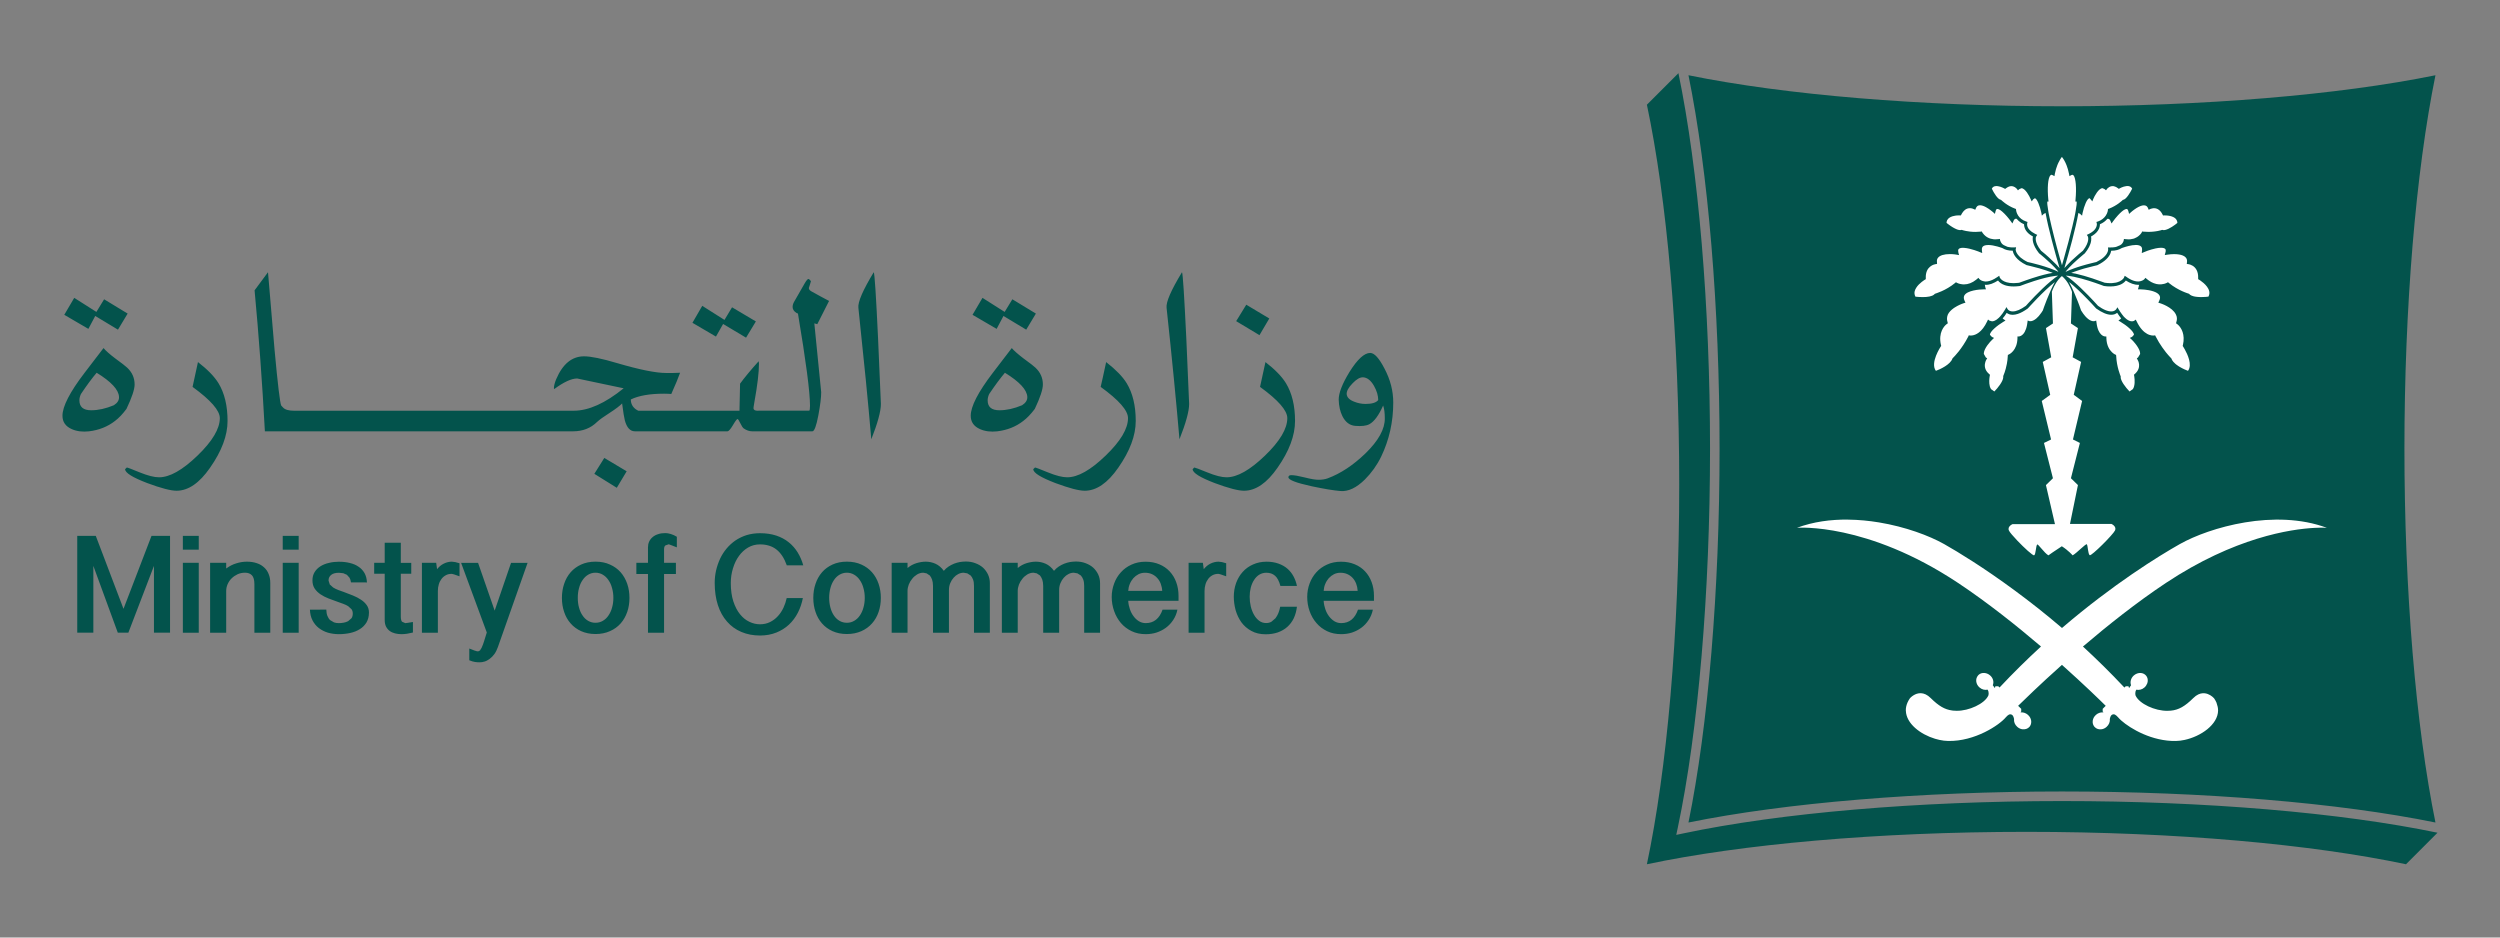
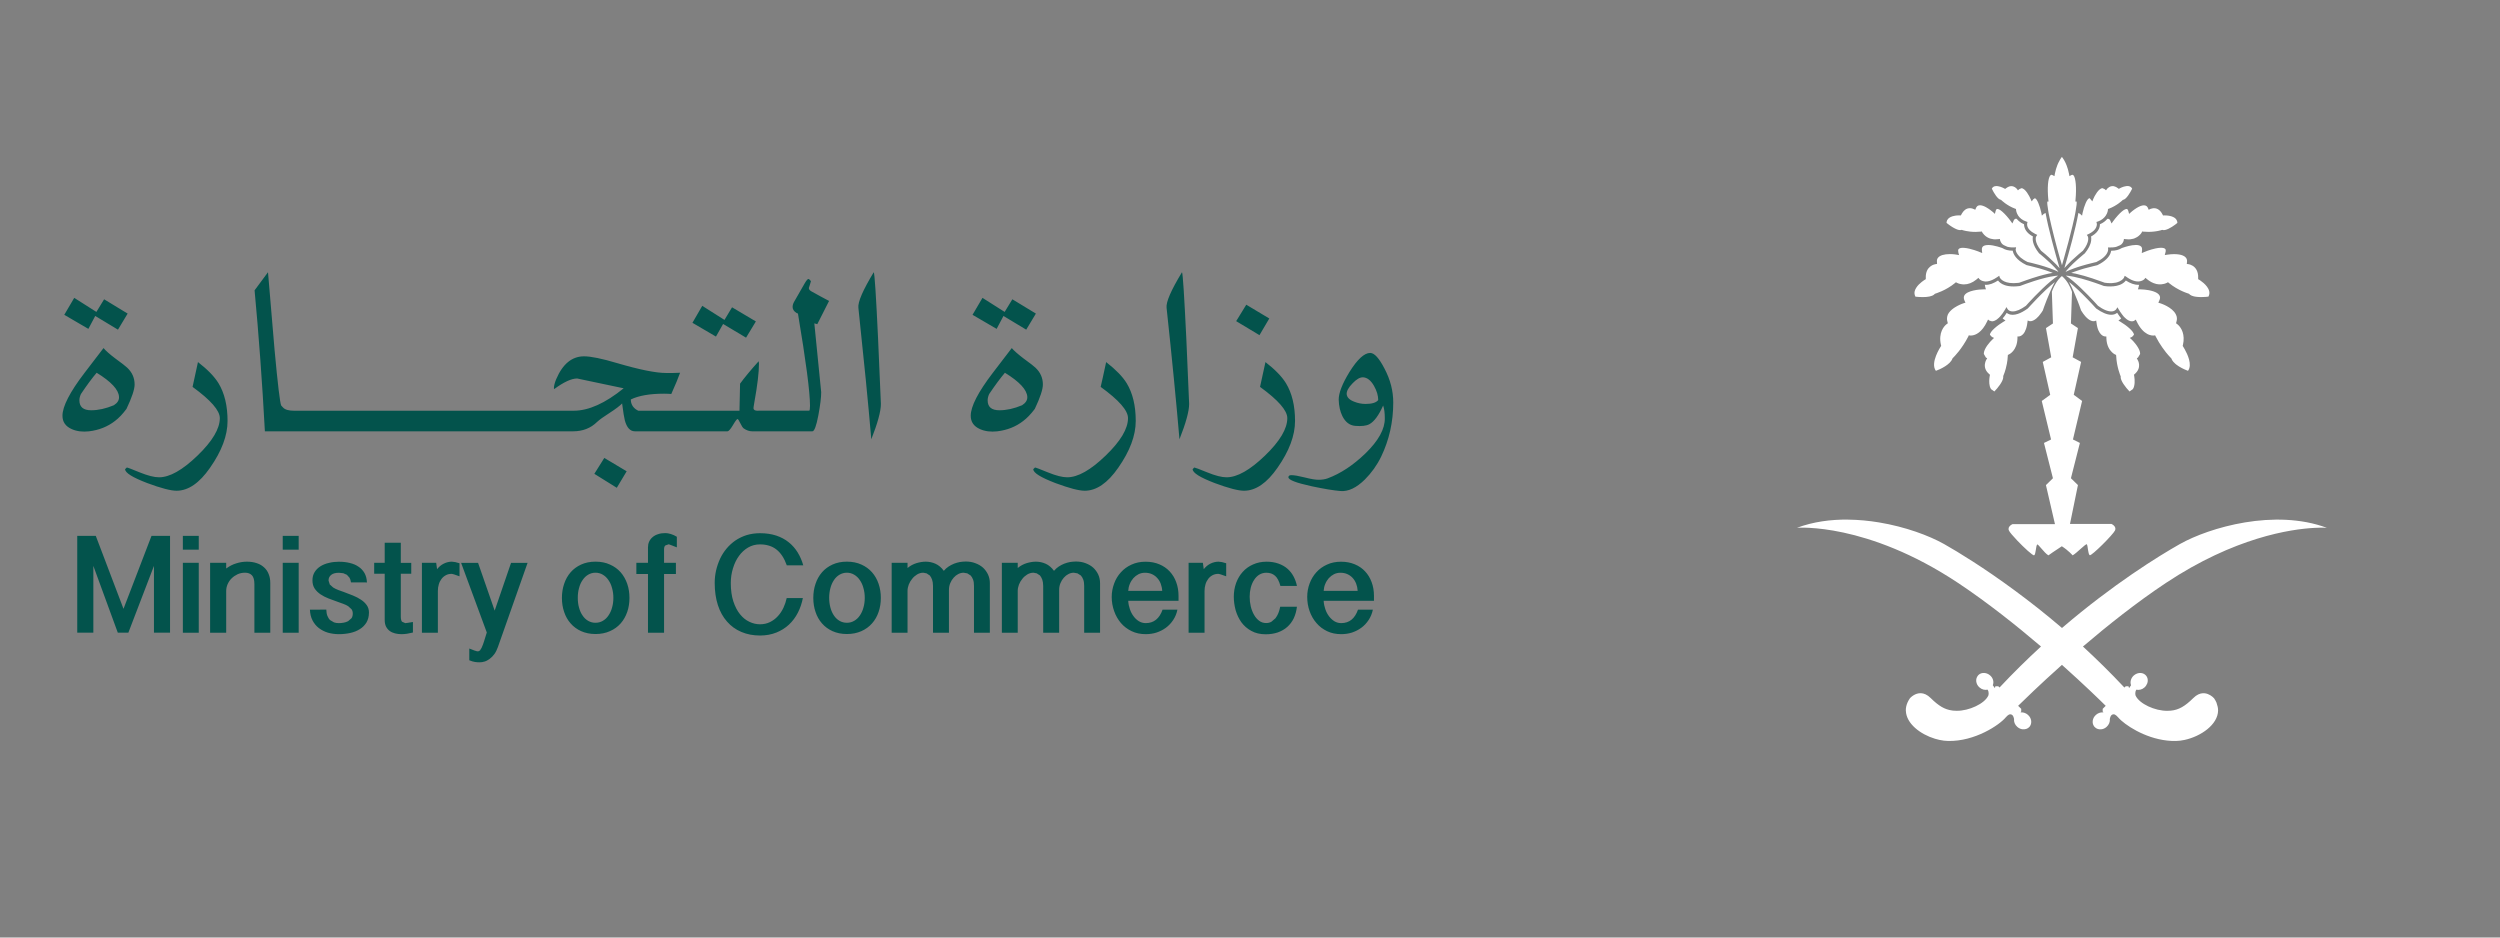
<svg xmlns="http://www.w3.org/2000/svg" width="400" height="150">
  <rect width="100%" height="100%" fill="#808080" stroke="none" />
  <g fill="#03534c">
-     <path d="m268.55 11.707-5.047 5.047c3.176 15.031 5.172 36.685 5.172 60.768 0 24.062-1.996 45.716-5.17 60.746l-0.014 0.014c15.019-3.173 36.673-5.186 60.734-5.186 24.071 0 45.715 2.012 60.736 5.186l5.041-5.047c-15.457-3.22-37.31-5.066-60.086-5.066-23.008 0-45.088 1.894-60.572 5.172h-0.002l-1.143 0.242 0.002-0.002 0.244-1.143c3.276-15.504 5.16-37.601 5.16-60.619 0-22.776-1.847-44.641-5.057-60.111zm1.605 0.332c3.164 15.538 4.975 37.22 4.975 59.777 0 22.579-1.811 44.259-4.975 59.787 15.526-3.164 37.216-4.965 59.752-4.965 22.567 0 44.25 1.801 59.766 4.965-3.151-15.504-4.965-37.195-4.965-59.787 0-22.569 1.813-44.261 4.965-59.777-15.516 3.164-37.199 4.965-59.766 4.965-22.535 0-44.226-1.801-59.752-4.965z" />
    <path d="m139.8 43.551c-1.743 2.886-2.564 4.778-2.459 5.689 0.877 8.231 1.572 15.239 2.066 21.047 1.029-2.61 1.535-4.491 1.535-5.656l-0.451-10.471c-0.322-6.847-0.552-10.39-0.691-10.609zm49.32 0c-1.752 2.886-2.574 4.778-2.469 5.689 0.887 8.231 1.567 15.239 2.064 21.047 1.029-2.61 1.547-4.491 1.547-5.656l-0.451-10.471c-0.334-6.847-0.552-10.39-0.691-10.609zm-146.24 0.004c-0.97 1.316-1.686 2.275-2.147 2.898 0.668 7.146 1.222 14.66 1.648 22.557h6.328 30.098 5.582 7.307c1.536 0 2.806-0.497 3.811-1.477 0.405-0.383 1.086-0.867 2.029-1.467 0.948-0.612 1.619-1.119 2.002-1.512 0.183 1.397 0.321 2.283 0.426 2.666 0.309 1.189 0.854 1.789 1.617 1.789h8.898 5.91c0.195 0 0.485-0.324 0.877-0.982 0.392-0.668 0.635-0.992 0.76-0.992 0.073 0.034 0.223 0.267 0.43 0.693 0.207 0.439 0.391 0.715 0.555 0.83 0.448 0.3 0.887 0.451 1.326 0.451h1.008v0.002h8.635c0.312 0 0.637-0.865 0.961-2.586 0.3-1.616 0.449-2.841 0.449-3.672l-1.098-11.014 0.475 0.127 1.883-3.717c-0.924-0.485-1.872-0.993-2.852-1.549-0.254-0.149-0.381-0.32-0.381-0.518l0.172-0.543 0.162-0.555-0.289-0.312c-0.149-0.136-0.393 0.092-0.717 0.67l-1.707 2.978c-0.151 0.278-0.221 0.531-0.221 0.797 0 0.37 0.209 0.693 0.623 0.959l0.232 0.092c1.282 7.631 1.928 12.551 1.928 14.754 0 0.531-0.046 0.785-0.139 0.785h-8.117v0.012h-0.131c-0.405 0-0.622-0.127-0.656-0.381-0.012-0.037 0.034-0.359 0.139-0.971 0.495-2.725 0.738-4.791 0.738-6.188l-0.047-0.381c-1.258 1.397-2.253 2.598-2.977 3.59l-0.094 4.328h-8.59v0.002h-7.606l-0.355-0.207c-0.556-0.392-0.834-0.925-0.834-1.596 1.26-0.612 3.024-0.924 5.311-0.924 0.497 0 0.876 0.025 1.164 0.047 0.671-1.508 1.145-2.636 1.408-3.398-0.146 0.007-0.506 0.018-1.139 0.039h-1.1c-1.638 0-4.271-0.531-7.883-1.594-2.401-0.714-4.146-1.072-5.252-1.072-1.928 0-3.419 1.225-4.457 3.672-0.241 0.587-0.359 1.061-0.359 1.441l0.047 0.127c1.538-1.131 2.76-1.695 3.672-1.695l1.789 0.379c2.503 0.519 4.387 0.912 5.654 1.19-2.944 2.389-5.607 3.59-7.998 3.59h-7.4-5.582-30.098-1.685c-0.843 0-1.43-0.173-1.742-0.52l-0.289-0.311c-0.195-0.405-0.555-3.383-1.065-8.935l-1.049-12.398zm65.936 16.088c0.096-0.004 0.117-0.006 0.002-0.006-6e-4 0.002-0.001 0.004-0.002 0.006zm-96.938-11.986-1.594 2.713 3.856 2.25 1.096-2.066 3.637 2.193 1.549-2.574-3.764-2.287-1.236 2.022-3.543-2.25zm145.32 0-1.594 2.713 3.856 2.25 1.096-2.066 3.637 2.193 1.549-2.574-3.764-2.287-1.236 2.022-3.543-2.25zm42.207 1.096-1.617 2.631 3.727 2.24 1.572-2.666-3.682-2.205zm-87.045 0.182-1.57 2.713 3.764 2.205 1.143-2.019 3.672 2.193 1.57-2.598-3.811-2.262-1.211 2.019-3.557-2.252zm-95.795 6.756-3.025 3.949c-2.367 3.093-3.545 5.392-3.545 6.881 0 0.992 0.499 1.696 1.478 2.135 0.807 0.358 1.732 0.472 2.758 0.357 1.616-0.195 3.001-0.751 4.168-1.662 0.6-0.451 1.212-1.084 1.836-1.928 0.865-1.823 1.303-3.13 1.303-3.902 0-1.063-0.402-1.962-1.211-2.713-0.256-0.241-0.877-0.726-1.881-1.455-0.902-0.68-1.525-1.236-1.881-1.662zm145.32 0-3.023 3.949c-2.367 3.093-3.545 5.392-3.545 6.881 0 0.992 0.499 1.696 1.478 2.135 0.807 0.358 1.729 0.472 2.758 0.357 1.616-0.195 3.001-0.751 4.168-1.662 0.6-0.451 1.212-1.084 1.848-1.928 0.865-1.823 1.291-3.13 1.291-3.902 0-1.063-0.404-1.962-1.211-2.713-0.256-0.241-0.876-0.726-1.883-1.455-0.887-0.68-1.525-1.236-1.881-1.662zm57.35 0.777c-0.943 0-2.052 1.017-3.312 3.037-1.167 1.906-1.743 3.395-1.73 4.455 0.024 0.994 0.22 1.861 0.588 2.621 0.485 0.96 1.155 1.478 2.045 1.559 1.026 0.08 1.788 5.06e-4 2.287-0.277 0.76-0.414 1.488-1.409 2.189-2.978 0.185 0.519 0.266 1.19 0.266 2.022 0.037 1.709-1.002 3.602-3.103 5.644-1.95 1.882-3.972 3.221-6.061 3.994-0.417 0.151-0.901 0.219-1.43 0.219-0.497 0-1.223-0.114-2.195-0.367-0.98-0.244-1.698-0.371-2.158-0.371-0.312 0-0.475 0.115-0.475 0.334 0 0.429 1.247 0.902 3.728 1.443 1.952 0.417 3.487 0.669 4.594 0.762 1.26 0.105 2.552-0.506 3.904-1.834 1.072-1.073 1.951-2.299 2.621-3.684 1.28-2.666 1.928-5.542 1.928-8.635 0-1.857-0.463-3.659-1.385-5.404-0.868-1.696-1.64-2.539-2.301-2.539zm-187.56 1.463c-0.414 1.928-0.702 3.257-0.865 3.971 2.908 2.113 4.361 3.775 4.361 4.998 0 1.696-1.189 3.696-3.58 6.004-2.398 2.311-4.442 3.463-6.139 3.463-0.785 0-1.811-0.266-3.096-0.785-1.267-0.519-1.96-0.783-2.064-0.783l-0.277 0.266c0 0.587 1.188 1.325 3.545 2.227 2.203 0.819 3.762 1.225 4.686 1.225 1.872 0 3.659-1.225 5.357-3.672 1.869-2.666 2.805-5.16 2.805-7.492 0-2.437-0.485-4.455-1.455-6.049-0.646-1.05-1.732-2.172-3.277-3.371zm145.31 0c-0.417 1.928-0.703 3.257-0.879 3.971 2.92 2.113 4.375 3.775 4.375 4.998 0 1.696-1.187 3.696-3.588 6.004-2.391 2.311-4.436 3.463-6.143 3.463-0.773 0-1.8-0.266-3.082-0.785-1.27-0.519-1.962-0.783-2.066-0.783l-0.279 0.266c0 0.587 1.192 1.325 3.547 2.227 2.203 0.819 3.76 1.225 4.684 1.225 1.872 0 3.663-1.225 5.361-3.672 1.867-2.666 2.803-5.16 2.803-7.492 0-2.437-0.483-4.455-1.455-6.049-0.643-1.05-1.744-2.172-3.277-3.371zm25.488 0c-0.417 1.928-0.704 3.257-0.867 3.971 2.91 2.113 4.363 3.775 4.363 4.998 0 1.696-1.187 3.696-3.578 6.004-2.401 2.311-4.444 3.463-6.141 3.463-0.785 0-1.812-0.266-3.082-0.785-1.282-0.519-1.976-0.783-2.078-0.783l-0.268 0.266c0 0.587 1.181 1.325 3.535 2.227 2.206 0.819 3.76 1.225 4.684 1.225 1.872 0 3.661-1.225 5.359-3.672 1.869-2.666 2.807-5.16 2.807-7.492 0-2.437-0.487-4.455-1.459-6.049-0.643-1.05-1.73-2.172-3.275-3.371zm-187.01 1.709c2.333 1.431 3.519 2.712 3.58 3.856 0.032 0.519-0.243 0.97-0.82 1.338-1.294 0.544-2.506 0.809-3.637 0.809-1.258 0-1.883-0.531-1.883-1.594 0-0.312 0.081-0.646 0.244-1.004 0.946-1.409 1.777-2.539 2.516-3.404zm145.32 0c2.333 1.431 3.52 2.712 3.588 3.856 0.024 0.519-0.252 0.97-0.83 1.338-1.294 0.544-2.493 0.809-3.639 0.809-1.255 0-1.879-0.531-1.879-1.594 0-0.312 0.081-0.646 0.244-1.004 0.943-1.409 1.789-2.539 2.516-3.404zm57.305 0.73c0.658 0.034 1.247 0.485 1.754 1.375 0.453 0.809 0.672 1.557 0.672 2.262-0.324 0.417-1.005 0.623-2.022 0.623-0.612 0-1.212-0.114-1.815-0.357-0.77-0.288-1.174-0.705-1.211-1.234-0.012-0.475 0.299-1.053 0.947-1.711 0.636-0.668 1.199-0.979 1.674-0.957zm-121.4 12.9-1.594 2.541 3.592 2.236 1.58-2.641-3.578-2.137z" />
    <path d="m106.46 85.295c-0.429 0-0.82 0.045-1.166 0.174-0.346 0.102-0.638 0.265-0.879 0.473-0.244 0.207-0.425 0.437-0.555 0.725-0.127 0.278-0.184 0.578-0.184 0.902v2.482h-1.859v1.787h1.859v9.398h2.574v-9.398h1.895v-1.787h-1.895v-2.172c0-0.288 0.068-0.496 0.219-0.613l0.531-0.182 0.383 0.139c0.239 0.09 0.542 0.217 0.912 0.355v-1.695c-0.312-0.197-0.625-0.335-0.961-0.439-0.324-0.105-0.624-0.148-0.875-0.148zm15.133 0.018c-0.76 0-1.469 0.106-2.127 0.301-0.658 0.21-1.246 0.497-1.787 0.855-0.531 0.368-1.006 0.796-1.42 1.291-0.417 0.497-0.763 1.039-1.041 1.629-0.275 0.6-0.493 1.223-0.645 1.881-0.149 0.658-0.221 1.328-0.221 1.996 0 1.319 0.174 2.506 0.508 3.547 0.336 1.038 0.831 1.927 1.467 2.641 0.624 0.717 1.384 1.27 2.283 1.652 0.892 0.38 1.886 0.576 2.992 0.576 0.96 0 1.837-0.161 2.609-0.473 0.775-0.312 1.456-0.738 2.031-1.279 0.58-0.544 1.052-1.18 1.42-1.906 0.37-0.717 0.634-1.501 0.795-2.332h-2.584c-0.117 0.531-0.288 1.05-0.52 1.547-0.244 0.507-0.53 0.957-0.9 1.35-0.358 0.392-0.773 0.706-1.246 0.938-0.485 0.241-1.016 0.357-1.605 0.357-0.575 0-1.145-0.129-1.695-0.395-0.568-0.263-1.065-0.667-1.504-1.211-0.448-0.543-0.797-1.237-1.072-2.068-0.266-0.819-0.404-1.801-0.404-2.92 0-0.831 0.118-1.627 0.35-2.365 0.229-0.751 0.541-1.409 0.955-1.975 0.405-0.565 0.901-1.016 1.467-1.35 0.578-0.334 1.202-0.498 1.895-0.498 1.072 0 1.948 0.279 2.641 0.822 0.704 0.553 1.248 1.396 1.652 2.527h2.633c-0.21-0.751-0.508-1.431-0.889-2.055-0.383-0.624-0.856-1.168-1.432-1.629-0.568-0.461-1.235-0.818-1.998-1.074-0.773-0.254-1.637-0.381-2.607-0.381zm-92.336 0.422v2.215h2.543v-2.215h-2.543zm15.98 0v2.215h2.551v-2.215h-2.551zm-32.877 0.006v15.49h2.576v-10.689l3.912 10.689h1.688l4.096-10.689v10.689h2.574v-15.49h-2.965l-4.481 11.672-4.434-11.672h-2.967zm49.193 1.1v3.211h-1.685v1.742h1.685v7.387c0 0.429 0.07 0.775 0.207 1.062 0.151 0.288 0.349 0.532 0.59 0.705 0.241 0.185 0.532 0.312 0.854 0.393 0.324 0.08 0.66 0.127 1.016 0.127 0.266 0 0.567-0.022 0.889-0.068 0.324-0.059 0.647-0.117 0.959-0.197v-1.685c-0.368 0.068-0.647 0.115-0.832 0.137l-0.393 0.047-0.518-0.229c-0.127-0.151-0.197-0.429-0.197-0.844v-6.834h1.674v-1.742h-1.674v-3.211h-2.574zm92.943 3.004c-0.3 0-0.608 0.034-0.92 0.08-0.312 0.056-0.626 0.149-0.938 0.266-0.3 0.127-0.587 0.276-0.877 0.461-0.278 0.185-0.531 0.416-0.75 0.682-0.392-0.544-0.844-0.914-1.326-1.131-0.497-0.222-1.017-0.336-1.56-0.336-0.473 0-0.957 0.079-1.477 0.23-0.519 0.161-1.005 0.415-1.443 0.785v-0.83h-2.539v11.186h2.539v-6.719c0-0.312 0.069-0.634 0.195-0.982 0.129-0.334 0.311-0.646 0.543-0.922 0.219-0.29 0.499-0.522 0.799-0.707 0.312-0.183 0.644-0.275 0.99-0.275l0.52 0.104 0.51 0.336c0.151 0.173 0.262 0.38 0.367 0.658 0.093 0.266 0.152 0.611 0.152 1.025v7.482h2.551v-6.846c0-0.392 0.068-0.75 0.207-1.084 0.137-0.336 0.326-0.636 0.543-0.877 0.219-0.253 0.475-0.451 0.75-0.59 0.278-0.139 0.566-0.207 0.844-0.207l0.59 0.102 0.531 0.336c0.161 0.173 0.288 0.38 0.393 0.658 0.102 0.266 0.148 0.611 0.148 1.025v7.482h2.539v-7.93c0-0.497-0.094-0.948-0.291-1.375-0.195-0.414-0.459-0.786-0.793-1.098-0.349-0.312-0.763-0.551-1.236-0.725-0.473-0.185-0.993-0.266-1.561-0.266zm17.631 0c-0.3 0-0.61 0.034-0.922 0.08-0.312 0.056-0.624 0.149-0.936 0.266-0.3 0.127-0.599 0.276-0.877 0.461s-0.53 0.416-0.752 0.682c-0.392-0.544-0.842-0.914-1.324-1.131-0.497-0.222-1.017-0.336-1.56-0.336-0.473 0-0.957 0.079-1.477 0.23-0.519 0.161-1.005 0.415-1.443 0.785v-0.83h-2.539v11.186h2.539v-6.719c0-0.312 0.069-0.634 0.195-0.982 0.129-0.334 0.311-0.646 0.543-0.922 0.219-0.29 0.497-0.522 0.797-0.707 0.312-0.183 0.636-0.275 0.992-0.275l0.52 0.104 0.51 0.336c0.139 0.173 0.262 0.38 0.367 0.658 0.093 0.266 0.15 0.611 0.15 1.025v7.482h2.553v-6.846c0-0.392 0.068-0.75 0.207-1.084 0.137-0.336 0.324-0.636 0.541-0.877 0.219-0.253 0.475-0.451 0.75-0.59 0.278-0.139 0.556-0.207 0.844-0.207l0.59 0.102 0.531 0.336c0.161 0.173 0.288 0.38 0.393 0.658 0.102 0.266 0.148 0.611 0.148 1.025v7.482h2.541v-7.93c0-0.497-0.094-0.948-0.289-1.375-0.197-0.414-0.463-0.786-0.797-1.098-0.349-0.312-0.762-0.551-1.234-0.725-0.473-0.185-0.993-0.266-1.561-0.266zm-76.84 0.02c-0.865 0-1.64 0.153-2.311 0.465-0.658 0.3-1.223 0.713-1.674 1.232-0.461 0.531-0.808 1.155-1.039 1.848-0.241 0.704-0.357 1.455-0.357 2.252 0 0.797 0.116 1.557 0.357 2.252 0.232 0.702 0.578 1.314 1.039 1.836 0.451 0.519 1.016 0.933 1.674 1.232 0.67 0.302 1.445 0.463 2.311 0.463 0.865 0 1.639-0.161 2.307-0.463 0.685-0.3 1.248-0.713 1.709-1.232 0.463-0.522 0.809-1.134 1.053-1.836 0.244-0.695 0.357-1.455 0.357-2.252s-0.114-1.548-0.357-2.252c-0.244-0.692-0.59-1.316-1.053-1.848-0.461-0.519-1.024-0.933-1.709-1.232-0.668-0.312-1.441-0.465-2.307-0.465zm40.219 0c-0.863 0-1.638 0.153-2.309 0.465-0.658 0.3-1.223 0.713-1.674 1.232-0.461 0.531-0.808 1.155-1.039 1.848-0.241 0.704-0.357 1.455-0.357 2.252 0 0.797 0.116 1.557 0.357 2.252 0.232 0.702 0.578 1.314 1.039 1.836 0.451 0.519 1.016 0.933 1.674 1.232 0.67 0.302 1.446 0.463 2.309 0.463 0.868 0 1.64-0.161 2.32-0.463 0.673-0.3 1.235-0.713 1.695-1.232 0.463-0.522 0.821-1.134 1.053-1.836 0.244-0.695 0.359-1.455 0.359-2.252s-0.116-1.548-0.359-2.252c-0.232-0.692-0.59-1.316-1.053-1.848-0.461-0.519-1.023-0.933-1.695-1.232-0.68-0.312-1.453-0.465-2.32-0.465zm-95.992 0.002c-0.587 0-1.167 0.092-1.73 0.277-0.578 0.173-1.097 0.448-1.594 0.818v-0.91h-2.574v11.186h2.574v-6.686c0-0.368 0.082-0.738 0.23-1.084 0.163-0.358 0.369-0.67 0.646-0.936 0.275-0.275 0.601-0.485 0.959-0.658 0.368-0.161 0.761-0.242 1.178-0.242 0.473 0 0.842 0.141 1.107 0.416 0.263 0.278 0.393 0.761 0.393 1.432v7.758h2.541v-7.955c0-0.531-0.081-1.004-0.254-1.418-0.163-0.429-0.404-0.784-0.729-1.074-0.322-0.3-0.702-0.531-1.168-0.68-0.47-0.163-0.993-0.244-1.58-0.244zm32.783 0c-0.439 0-0.867 0.105-1.291 0.312-0.417 0.207-0.774 0.506-1.074 0.889l-0.143-1.016h-2.283v11.186h2.553v-6.695c0-0.358 0.044-0.705 0.148-1.039 0.093-0.334 0.242-0.624 0.428-0.865 0.183-0.253 0.416-0.451 0.693-0.6 0.278-0.151 0.578-0.221 0.924-0.221 0.139 0 0.565 0.127 1.27 0.393v-2.09l-0.67-0.184-0.555-0.07zm122.67 0c-0.439 0-0.869 0.105-1.293 0.312-0.417 0.207-0.774 0.506-1.074 0.889l-0.139-1.016h-2.287v11.186h2.553v-6.695c0-0.358 0.046-0.705 0.148-1.039 0.093-0.334 0.243-0.624 0.428-0.865 0.183-0.253 0.418-0.451 0.693-0.6 0.278-0.151 0.578-0.221 0.924-0.221 0.139 0 0.565 0.127 1.27 0.393v-2.09l-0.67-0.184-0.553-0.07zm7.682 0.004c-0.797 0-1.51 0.151-2.158 0.441-0.648 0.288-1.201 0.681-1.654 1.188-0.461 0.509-0.805 1.097-1.059 1.779-0.244 0.68-0.371 1.418-0.371 2.203 0 0.717 0.104 1.42 0.289 2.137 0.21 0.714 0.51 1.364 0.922 1.941 0.417 0.565 0.949 1.039 1.598 1.385 0.634 0.358 1.405 0.541 2.295 0.541 0.714 0 1.362-0.103 1.94-0.301 0.575-0.207 1.085-0.494 1.512-0.877 0.427-0.38 0.776-0.841 1.039-1.385 0.253-0.543 0.427-1.155 0.508-1.848h-2.678c-0.068 0.358-0.16 0.693-0.289 1.018-0.127 0.312-0.288 0.586-0.471 0.83l-0.662 0.566c-0.253 0.139-0.528 0.197-0.84 0.197-0.405 0-0.775-0.118-1.1-0.359-0.322-0.244-0.599-0.555-0.818-0.947-0.229-0.392-0.405-0.845-0.529-1.352-0.117-0.507-0.176-1.025-0.176-1.557 0-0.509 0.059-0.994 0.176-1.455 0.124-0.463 0.3-0.877 0.529-1.223 0.219-0.346 0.496-0.637 0.83-0.844 0.336-0.207 0.718-0.312 1.135-0.312 0.565 0 1.025 0.16 1.393 0.484 0.361 0.312 0.648 0.856 0.855 1.629h2.644c-0.105-0.553-0.299-1.072-0.555-1.547-0.253-0.473-0.588-0.888-0.98-1.225-0.405-0.346-0.876-0.612-1.432-0.807-0.551-0.197-1.188-0.303-1.893-0.303zm-19.352 0.004c-0.831 0-1.582 0.149-2.252 0.461-0.67 0.3-1.244 0.717-1.705 1.236-0.463 0.507-0.835 1.109-1.076 1.789-0.253 0.682-0.391 1.396-0.391 2.147 0 0.797 0.137 1.559 0.391 2.273 0.254 0.729 0.626 1.363 1.084 1.906 0.475 0.553 1.052 0.981 1.723 1.305 0.668 0.322 1.421 0.473 2.25 0.473 0.59 0 1.167-0.081 1.711-0.254 0.553-0.185 1.059-0.438 1.51-0.771 0.461-0.336 0.842-0.751 1.166-1.236 0.324-0.485 0.555-1.041 0.68-1.662h-2.377c-0.507 1.443-1.407 2.156-2.689 2.156-0.38 0-0.74-0.09-1.074-0.287-0.324-0.197-0.623-0.461-0.867-0.797-0.253-0.324-0.448-0.704-0.6-1.143-0.149-0.427-0.241-0.865-0.266-1.338l8.049-0.002v-0.809c0-0.785-0.127-1.51-0.371-2.168-0.241-0.67-0.59-1.237-1.051-1.734-0.451-0.485-1.004-0.865-1.65-1.131-0.648-0.275-1.384-0.414-2.193-0.414zm31.271 0c-0.831 0-1.582 0.149-2.25 0.461-0.673 0.3-1.248 0.717-1.709 1.236-0.463 0.507-0.821 1.109-1.074 1.789-0.254 0.682-0.381 1.396-0.381 2.147 0 0.797 0.127 1.559 0.381 2.273 0.254 0.729 0.623 1.363 1.096 1.906 0.461 0.553 1.039 0.981 1.709 1.305 0.67 0.322 1.421 0.473 2.25 0.473 0.59 0 1.167-0.081 1.721-0.254 0.544-0.185 1.051-0.438 1.502-0.771 0.461-0.336 0.84-0.751 1.164-1.236 0.324-0.485 0.555-1.041 0.68-1.662h-2.377c-0.507 1.443-1.395 2.156-2.689 2.156-0.38 0-0.736-0.09-1.072-0.287-0.324-0.197-0.613-0.461-0.869-0.797-0.251-0.324-0.448-0.704-0.6-1.143-0.149-0.427-0.241-0.865-0.266-1.338l8.049-0.002v-0.809c0-0.785-0.127-1.51-0.371-2.168-0.241-0.67-0.588-1.237-1.049-1.734-0.451-0.485-1.004-0.865-1.65-1.131-0.648-0.275-1.384-0.414-2.193-0.414zm-160.34 0.002c-0.553 0-1.085 0.059-1.592 0.186-0.522 0.115-0.973 0.299-1.365 0.543-0.392 0.253-0.704 0.553-0.934 0.934-0.231 0.37-0.346 0.809-0.346 1.316 0 0.519 0.114 0.946 0.355 1.316 0.244 0.358 0.557 0.658 0.938 0.924 0.38 0.253 0.808 0.473 1.281 0.658 0.485 0.185 0.958 0.358 1.443 0.531 0.324 0.102 0.624 0.219 0.924 0.334 0.288 0.105 0.556 0.23 0.775 0.369l0.541 0.496c0.139 0.197 0.193 0.428 0.193 0.691 0 0.302-0.068 0.555-0.207 0.75l-0.541 0.463c-0.219 0.115-0.451 0.196-0.717 0.242-0.266 0.046-0.506 0.07-0.75 0.07-0.288 0-0.544-0.034-0.785-0.117l-0.623-0.367c-0.183-0.173-0.325-0.406-0.439-0.684-0.105-0.266-0.159-0.6-0.172-0.992l-2.621 0.002c0.024 0.646 0.16 1.224 0.416 1.721 0.251 0.485 0.589 0.898 1.006 1.223 0.426 0.322 0.91 0.577 1.451 0.738 0.556 0.161 1.144 0.242 1.768 0.242 0.636 0 1.247-0.069 1.822-0.195 0.578-0.127 1.085-0.333 1.523-0.611 0.453-0.278 0.798-0.636 1.066-1.074 0.251-0.439 0.393-0.968 0.393-1.592 0-0.451-0.13-0.856-0.361-1.178-0.241-0.336-0.541-0.623-0.934-0.877-0.383-0.253-0.81-0.475-1.295-0.67-0.473-0.185-0.943-0.372-1.418-0.545-0.324-0.102-0.624-0.219-0.924-0.334-0.3-0.115-0.565-0.244-0.797-0.393l-0.541-0.484-0.197-0.637c0-0.368 0.138-0.667 0.426-0.898 0.288-0.232 0.693-0.334 1.236-0.334l0.691 0.068 0.58 0.254 0.426 0.473c0.115 0.197 0.187 0.438 0.23 0.74h2.08l0.287 0.01h0.186c-0.024-0.575-0.152-1.072-0.381-1.486-0.244-0.417-0.556-0.764-0.961-1.029-0.392-0.278-0.863-0.473-1.397-0.6-0.544-0.139-1.118-0.197-1.742-0.197zm-24.971 0.176v11.187h2.543v-11.187h-2.543zm15.98 0v11.187h2.551v-11.187h-2.551zm36.529 0.008-2.619 7.641-2.654-7.639h-2.713l4.107 11.137-0.471 1.514-0.162 0.461-0.209 0.498-0.254 0.404-0.289 0.148-0.242-0.035-0.369-0.113-0.414-0.164-0.393-0.148v1.881c0.346 0.136 0.645 0.231 0.898 0.266 0.268 0.043 0.509 0.057 0.74 0.057 0.263 0 0.545-0.034 0.82-0.127 0.275-0.08 0.541-0.231 0.807-0.426 0.266-0.197 0.521-0.45 0.74-0.75 0.229-0.312 0.415-0.694 0.576-1.145l4.744-13.459h-2.644zm13.51 1.572c0.439 0 0.832 0.115 1.178 0.322 0.358 0.21 0.657 0.497 0.9 0.867 0.251 0.356 0.449 0.784 0.576 1.281 0.139 0.482 0.209 1.001 0.209 1.545 0 0.565-0.07 1.085-0.209 1.56-0.127 0.483-0.325 0.911-0.576 1.27-0.244 0.368-0.542 0.646-0.9 0.854-0.346 0.207-0.739 0.312-1.178 0.312-0.429 0-0.822-0.105-1.178-0.312-0.349-0.207-0.647-0.485-0.889-0.854-0.253-0.358-0.44-0.787-0.566-1.27-0.139-0.475-0.197-0.995-0.197-1.56 0-0.543 0.058-1.062 0.197-1.545 0.127-0.497 0.313-0.925 0.566-1.281 0.241-0.37 0.54-0.658 0.889-0.867 0.356-0.207 0.749-0.322 1.178-0.322zm40.221 0c0.439 0 0.83 0.115 1.176 0.322 0.358 0.21 0.659 0.497 0.902 0.867 0.251 0.356 0.45 0.784 0.576 1.281 0.141 0.482 0.209 1.001 0.209 1.545 0 0.565-0.068 1.085-0.209 1.56-0.127 0.483-0.325 0.911-0.576 1.27-0.244 0.368-0.544 0.646-0.902 0.854-0.346 0.207-0.737 0.312-1.176 0.312-0.429 0-0.822-0.105-1.178-0.312-0.349-0.207-0.649-0.485-0.893-0.854-0.239-0.358-0.436-0.787-0.562-1.27-0.129-0.475-0.197-0.995-0.197-1.56 0-0.543 0.068-1.062 0.197-1.545 0.127-0.497 0.324-0.925 0.562-1.281 0.244-0.37 0.544-0.658 0.893-0.867 0.356-0.207 0.749-0.322 1.178-0.322zm47.701 0.008c0.402 0 0.769 0.07 1.105 0.219 0.324 0.151 0.613 0.345 0.842 0.613 0.244 0.253 0.429 0.554 0.568 0.912 0.127 0.346 0.218 0.738 0.24 1.152h-5.438c0.024-0.392 0.105-0.759 0.254-1.105 0.139-0.346 0.337-0.658 0.568-0.924 0.244-0.266 0.518-0.476 0.83-0.637 0.312-0.151 0.656-0.23 1.029-0.23zm31.27 0c0.402 0 0.773 0.07 1.107 0.219 0.324 0.151 0.61 0.345 0.852 0.613 0.232 0.253 0.418 0.554 0.557 0.912 0.137 0.346 0.22 0.738 0.242 1.152h-5.438c0.024-0.392 0.103-0.759 0.252-1.105 0.139-0.346 0.337-0.658 0.568-0.924 0.244-0.266 0.52-0.476 0.832-0.637 0.312-0.151 0.654-0.23 1.027-0.23z" />
  </g>
  <path d="m329.9 25.105c-0.156 0.207-0.366 0.522-0.574 0.969-0.052 0.112-0.104 0.231-0.154 0.359v0.002c-0.152 0.385-0.295 0.845-0.402 1.395l-0.057 0.357-0.299-0.162-0.174-0.068-0.188 0.104c-0.38 0.451-0.508 2.007-0.322 3.879l0.035 0.301h-0.186c-0.056 0.207 0.014 0.716 0.131 1.43l0.066 0.418 0.141 0.691c0.095 0.442 0.205 0.927 0.328 1.443v0.002c0.123 0.516 0.259 1.064 0.404 1.635 3.3e-4 0.001-3.3e-4 0.003 0 0.004 0.146 0.57 0.302 1.163 0.465 1.768 0.164 0.607 0.333 1.225 0.51 1.844l0.057 0.16 0.209 0.73 0.01 0.092 0.037-0.092 0.207-0.73 0.045-0.16c0.528-1.86 1.017-3.702 1.389-5.252 0.124-0.517 0.235-1.002 0.33-1.443l0.139-0.691 0.072-0.418c0.126-0.714 0.183-1.222 0.139-1.43h-0.197l0.023-0.301c0.173-1.872 0.043-3.428-0.312-3.879l-0.182-0.104-0.201 0.068-0.275 0.162-0.068-0.357c-0.109-0.549-0.249-1.01-0.4-1.395v-0.002c-0.252-0.643-0.534-1.069-0.744-1.328zm10.492 4.658c-0.065 0-0.13 0.007-0.195 0.016-0.539 0.065-1.062 0.365-1.062 0.365l-0.115 0.08-0.066-0.049-0.049-0.043c-0.227-0.173-0.447-0.286-0.666-0.332-0.035-0.008-0.069-0.014-0.104-0.018h-0.002c-0.017-0.002-0.035-9.69e-4 -0.053-0.002-0.017-9.51e-4 -0.037-0.004-0.055-0.004-0.07 1.33e-4 -0.137 0.007-0.199 0.02-0.254 0.05-0.45 0.187-0.57 0.295-0.03 0.027-0.056 0.053-0.076 0.074-0.042 0.043-0.064 0.072-0.064 0.072l-0.025 0.037-0.133 0.176-0.201-0.18-0.344-0.16c-0.003 0-0.006 0.002-0.01 0.002l-0.002-0.002c-0.612 0-1.295 1.27-1.48 1.73l-0.148 0.383-0.266-0.324-0.029-0.031-0.133-0.154c-0.003 0-0.005 0.002-0.008 0.002l-0.002-0.002c-0.392 0-0.877 1.235-1.121 2.353l-0.082 0.439-0.164-0.146-0.146-0.141-0.139-0.074-0.139-0.078c-0.439 2.493-1.51 6.375-2.158 8.51l-0.08 0.311 0.52-0.555 0.578-0.59c0.863-0.819 1.706-1.51 1.869-1.637 1.177-1.514 0.785-2.264 0.785-2.273l-0.15-0.232-0.014-0.023 0.047-0.023 0.221-0.104c0.427-0.207 0.704-0.415 0.924-0.635 0.304-0.328 0.384-0.632 0.406-0.832 0.003-0.018 0.008-0.04 0.01-0.057l-0.004-0.027-0.01-0.135-0.035-0.162-0.029-0.072-0.004-0.018 0.16-0.049 0.08-0.021c0.624-0.219 1.016-0.59 1.248-0.924 0.324-0.473 0.355-0.9 0.355-0.9l0.014-0.186 0.15-0.045c1.292-0.485 2.181-1.351 2.193-1.375l0.057-0.047 0.07-0.008c0.449-0.093 1.072-1.097 1.397-1.768-0.105-0.217-0.268-0.349-0.502-0.4-0.036-0.008-0.075-0.015-0.115-0.02-0.042-0.004-0.087-0.008-0.133-0.008zm-20.963 0.006c-0.368 0-0.599 0.14-0.738 0.418 0.324 0.68 0.935 1.683 1.398 1.764l0.057 0.025 0.068 0.045c0.012 0.01 0.899 0.888 2.195 1.361 0.003 9.36e-4 0.005 0.001 0.008 0.002l0.059 0.023 0.078 0.033 0.008 0.057 0.01 0.115c0 0.037 0.046 0.451 0.346 0.902 0.229 0.334 0.624 0.714 1.268 0.924l0.07 0.021 0.152 0.059-0.025 0.08-0.043 0.174v0.16c0 0.197 0.068 0.532 0.424 0.891 0.183 0.19 0.446 0.378 0.816 0.57 0.033 0.017 0.061 0.035 0.096 0.053h0.002l0.215 0.102 0.002 0.002 0.061 0.023-0.014 0.035-0.162 0.242s-0.405 0.751 0.787 2.262c0.08 0.057 0.332 0.259 0.668 0.551h0.002c0.168 0.146 0.357 0.315 0.557 0.498h0.002c0.2 0.184 0.409 0.384 0.619 0.592l0.48 0.461 0.117 0.115 0.074 0.08 0.434 0.484-0.006-0.02 0.018 0.02-0.094-0.322c-0.624-2.125-1.71-6.003-2.147-8.496l-0.01 0.004c-2.1e-4 -0.001 2.1e-4 -0.003 0-0.004l-0.279 0.148-0.303 0.283-0.078-0.432c-0.241-1.143-0.717-2.353-1.051-2.353l-0.002 0.002c-0.002-8.1e-5 -0.004-0.002-0.006-0.002l-0.072 0.055-0.176 0.117-0.131 0.182-0.113 0.145-0.17-0.371c-0.185-0.463-0.865-1.734-1.465-1.734l-0.002 0.002c-0.003-7.3e-5 -0.007-0.002-0.01-0.002l-0.357 0.162-0.191 0.182-0.156-0.217s-0.359-0.461-0.912-0.461c-0.063 0-0.127 0.007-0.191 0.02-0.007 0.001-0.015 0.002-0.021 0.004-0.054 0.012-0.109 0.03-0.164 0.051-0.016 0.006-0.031 0.011-0.047 0.018 0 0-0.002 0.002-0.002 0.002-0.142 0.059-0.287 0.145-0.43 0.254l-0.086 0.068-0.047 0.029-0.131-0.076c-0.011 0-0.514-0.293-1.035-0.363-0.074-0.01-0.149-0.018-0.223-0.018zm-2.637 3.078c-0.038 0-0.076 0.001-0.111 0.006-0.035 0.005-0.071 0.012-0.104 0.021-0.032 0.009-0.063 0.023-0.092 0.037-0.029 0.014-0.06 0.03-0.086 0.049-0.012 0.009-0.022 0.021-0.033 0.031-0.013 0.011-0.028 0.022-0.041 0.035-0.047 0.048-0.09 0.106-0.127 0.174-0.018 0.034-0.035 0.07-0.051 0.109l-0.104 0.25-0.234-0.102s-0.067-0.037-0.178-0.074c-0.055-0.018-0.121-0.037-0.195-0.051h-0.002c-0.037-0.007-0.076-0.014-0.117-0.018h-0.002c-0.042-0.004-0.084-0.006-0.129-0.006-0.287 0-0.544 0.087-0.771 0.256-0.171 0.128-0.325 0.301-0.465 0.521v0.002c-0.046 0.073-0.093 0.151-0.137 0.234v0.002l-0.068 0.148-0.162-0.012h-0.117c-0.075 0-0.197 0.002-0.342 0.014-0.072 0.006-0.152 0.014-0.234 0.025-0.014 0.002-0.03 0.006-0.045 0.008-0.131 0.02-0.269 0.05-0.406 0.09-0.023 0.007-0.049 0.012-0.072 0.02-0.087 0.028-0.176 0.062-0.258 0.102-0.124 0.06-0.24 0.135-0.338 0.225-0.032 0.03-0.064 0.06-0.092 0.094v0.002c-0.113 0.121-0.187 0.268-0.217 0.441v0.002c-7.4e-4 0.004-0.001 0.009-0.002 0.014-0.009 0.053-0.014 0.109-0.014 0.168 0.116 0.095 0.268 0.214 0.443 0.34h0.002c0.087 0.063 0.179 0.128 0.275 0.191h0.002c0.096 0.064 0.194 0.128 0.295 0.188h0.002c0.101 0.06 0.204 0.116 0.307 0.168 0.103 0.052 0.203 0.099 0.303 0.139h0.002c0.05 0.02 0.098 0.037 0.146 0.053 0.048 0.016 0.096 0.028 0.143 0.039h0.002c0.046 0.011 0.091 0.02 0.135 0.025 0.043 0.006 0.088 0.01 0.129 0.01l0.086-0.01 0.084-0.012h0.002l0.033-0.012 0.033-0.014h0.002l0.057 0.025h0.002c0.017 0.014 0.926 0.311 2.147 0.311 0.278 0 0.564-0.023 0.84-0.045l0.152-0.035 0.092 0.148c0.009 0.017 0.101 0.179 0.287 0.375 0.062 0.065 0.133 0.135 0.217 0.203h0.002c0.042 0.034 0.086 0.068 0.133 0.102h0.002c0.047 0.033 0.097 0.068 0.15 0.1h0.002c0.053 0.032 0.109 0.063 0.168 0.092h0.002c0.059 0.029 0.12 0.057 0.186 0.082h0.002c0.065 0.025 0.132 0.048 0.203 0.068h0.002c0.143 0.041 0.3 0.072 0.469 0.088h0.002c0.084 0.008 0.175 0.012 0.266 0.012l0.506-0.033 0.219-0.035 0.049 0.254c0.011 0.011 0.03 0.085 0.08 0.193 0.037 0.081 0.093 0.182 0.18 0.287 0.029 0.035 0.062 0.071 0.098 0.107l0.229 0.16h0.002l0.564 0.256 0.23 0.047h0.002c0.06 0.012 0.124 0.021 0.189 0.029h0.002c0.066 0.008 0.133 0.017 0.203 0.021h0.002c0.07 0.005 0.143 0.007 0.217 0.008h0.002 0.002c0.073 8.95e-4 0.148 0.001 0.225-0.002l0.129-0.01 0.184-0.014v0.082l-0.059 0.242v0.021 0.002c1.7e-4 0.068 0.013 0.287 0.182 0.588 0.097 0.173 0.246 0.373 0.471 0.586 0.056 0.053 0.116 0.108 0.182 0.162h0.002c0.132 0.109 0.284 0.222 0.461 0.334h0.002c0.088 0.056 0.182 0.112 0.283 0.168h0.002c0.101 0.056 0.208 0.114 0.322 0.17h0.002c0.165 0.037 0.915 0.203 1.836 0.461h0.002c0.552 0.155 1.167 0.343 1.75 0.555 0.238 0.087 0.471 0.177 0.693 0.27h0.002c0.11 0.046 0.217 0.091 0.32 0.139 0.008 0.004 0.015 0.008 0.023 0.012 0.095 0.044 0.188 0.088 0.275 0.133h0.002l-0.014-0.045-0.021-0.057-0.59-0.648c-0.133-0.138-0.271-0.276-0.41-0.412-0.139-0.136-0.278-0.269-0.416-0.398h-0.002c-0.277-0.258-0.545-0.5-0.783-0.707h-0.002c-0.238-0.207-0.442-0.38-0.59-0.502h-0.002c-0.147-0.121-0.234-0.191-0.24-0.195l-0.037-0.047c-1.038-1.316-1.038-2.216-0.945-2.644h-0.002c-0.078-0.041-0.151-0.084-0.221-0.127h-0.002c-0.07-0.043-0.135-0.087-0.197-0.131h-0.002c-0.062-0.044-0.119-0.088-0.174-0.133h-0.002c-0.055-0.044-0.105-0.09-0.152-0.135-0.288-0.271-0.456-0.547-0.551-0.795v-0.002c-0.032-0.083-0.055-0.161-0.072-0.236-0.035-0.151-0.045-0.284-0.045-0.391-0.345-0.144-0.62-0.326-0.842-0.52h-0.002c-0.133-0.116-0.246-0.237-0.346-0.357l-0.059-0.014c-0.13 0-0.271 0.026-0.389 0.25-0.017 0.032-0.035 0.067-0.051 0.107l-0.037 0.092-0.137 0.314-0.252-0.348c-0.338-0.477-0.887-1.129-1.379-1.551-0.098-0.084-0.193-0.158-0.285-0.221-0.184-0.125-0.352-0.201-0.484-0.201-0.068 0-0.218-0.001-0.299 0.379l-0.105 0.412-0.287-0.273c-0.009-0.003-0.092-0.073-0.223-0.178-0.065-0.052-0.142-0.113-0.229-0.178h-0.002c-0.087-0.065-0.183-0.135-0.285-0.203h-0.002c-0.103-0.069-0.212-0.137-0.324-0.201h-0.002c-0.056-0.032-0.112-0.064-0.17-0.094h-0.002c-0.058-0.03-0.115-0.058-0.174-0.084-0.059-0.026-0.119-0.049-0.178-0.07-0.058-0.021-0.115-0.038-0.172-0.053h-0.002c-0.057-0.015-0.114-0.027-0.17-0.035h-0.002c-0.056-0.008-0.113-0.012-0.166-0.012zm26.236 0.002c-0.178 0-0.376 0.05-0.576 0.129-0.1 0.039-0.203 0.087-0.303 0.139-0.1 0.052-0.201 0.109-0.297 0.168-0.096 0.059-0.191 0.122-0.279 0.184-0.267 0.185-0.49 0.369-0.621 0.486l-0.094 0.088-0.205 0.18-0.104-0.404c-0.046-0.19-0.107-0.286-0.162-0.334-0.027-0.023-0.053-0.035-0.076-0.041 0 0-0.002-0.002-0.002-0.002-0.024-0.006-0.045-0.006-0.062-0.006-0.067 0-0.145 0.02-0.227 0.055-0.082 0.034-0.172 0.086-0.264 0.148-0.092 0.063-0.189 0.139-0.287 0.223-0.197 0.169-0.403 0.373-0.6 0.59 0 0-0.002 0.002-0.002 0.002-0.297 0.325-0.574 0.674-0.777 0.959l-0.172 0.246-0.072 0.098-0.174-0.402-0.002-0.002c-0.015-0.039-0.032-0.076-0.049-0.107-0.017-0.031-0.033-0.058-0.051-0.082l-0.002-0.002c-0.018-0.025-0.038-0.045-0.057-0.062-0.014-0.013-0.027-0.023-0.041-0.033-0.004-0.003-0.01-0.009-0.014-0.012-0.018-0.012-0.039-0.022-0.057-0.029-0.055-0.023-0.109-0.027-0.156-0.027l-0.068 0.01c-0.006 0.008-0.013 0.016-0.02 0.023-0.265 0.316-0.64 0.627-1.168 0.844 0 0.003 2e-5 0.007 0 0.01h-0.002c0 0.053-0.003 0.112-0.01 0.178-0.007 0.065-0.016 0.134-0.033 0.207-4.8e-4 0.002-0.001 0.004-0.002 0.006-0.017 0.074-0.039 0.152-0.07 0.232v0.002c-5.4e-4 0.001-0.001 0.002-0.002 0.004-0.015 0.04-0.034 0.08-0.053 0.121-6.4e-4 0.001-0.001 0.003-0.002 0.004-0.161 0.341-0.462 0.72-1.022 1.068 0 0-0.002 0.002-0.002 0.002-0.011 0.007-0.024 0.013-0.035 0.02-0.06 0.036-0.123 0.072-0.189 0.107 0.035 0.16 0.058 0.388 0.016 0.678-0.014 0.094-0.033 0.195-0.062 0.303-7.5e-4 0.003-0.001 0.005-0.002 0.008-0.015 0.053-0.032 0.108-0.051 0.164-8.7e-4 0.003-0.001 0.005-0.002 0.008-0.039 0.116-0.089 0.238-0.148 0.367-8.9e-4 0.002-0.001 0.004-0.002 0.006-0.03 0.064-0.062 0.13-0.098 0.197-7.1e-4 0.001-0.001 0.003-0.002 0.004-0.004 0.008-0.009 0.017-0.014 0.025-0.061 0.112-0.131 0.231-0.209 0.352-0.012 0.019-0.023 0.036-0.035 0.055-8.3e-4 0.001-0.001 0.003-0.002 0.004-0.014 0.021-0.03 0.043-0.045 0.064-0.09 0.132-0.189 0.267-0.303 0.408l-0.031 0.047c-0.003 0.003-0.092 0.075-0.238 0.195-0.193 0.16-0.503 0.425-0.84 0.723-0.076 0.068-0.152 0.137-0.232 0.209-0.375 0.338-0.771 0.704-1.141 1.09l-0.576 0.646-0.023 0.059-0.012 0.018-0.02 0.018c0.003-0.001 0.007-0.003 0.01-0.004l-0.012 0.016c0.202-0.099 0.417-0.195 0.641-0.287 0.224-0.091 0.458-0.181 0.699-0.268 0.194-0.07 0.391-0.14 0.588-0.205h0.002c0.197-0.065 0.396-0.127 0.59-0.186 0.583-0.176 1.093-0.309 1.523-0.416 0.142-0.036 0.311-0.079 0.424-0.105 0.002-4.94e-4 0.002-0.001 0.004-0.002 0.226-0.054 0.383-0.089 0.447-0.104 0.228-0.111 0.429-0.223 0.605-0.334 0.088-0.056 0.172-0.111 0.248-0.166 0.076-0.055 0.148-0.11 0.213-0.164 0.058-0.048 0.11-0.096 0.16-0.143 0.006-0.006 0.013-0.012 0.02-0.018l0.002-0.002c0.055-0.052 0.106-0.104 0.152-0.154 0 0 0.002-0.002 0.002-0.002 0.046-0.05 0.087-0.098 0.125-0.146l0.002-0.002c0.037-0.047 0.07-0.096 0.1-0.141 0.001-0.002 0.003-0.002 0.004-0.004 0.03-0.045 0.055-0.089 0.078-0.131 7.4e-4 -0.001 0.001-0.003 0.002-0.004 0.168-0.303 0.182-0.526 0.182-0.598v-0.021l-0.021-0.254v-0.059l0.148 0.012h0.137c0.167 0.006 0.318 5.3e-5 0.459-0.012h0.002c0.142-0.01 0.275-0.028 0.396-0.045l0.219-0.059 0.26-0.111 0.314-0.131 0.232-0.162c0.073-0.074 0.131-0.147 0.176-0.215 0 0 0.002-0.002 0.002-0.002 0.133-0.195 0.156-0.353 0.156-0.371l0.049-0.254 0.24 0.033 0.508 0.035h0.002 0.002c0.091-1.23e-4 0.181-0.006 0.266-0.014 0.171-0.016 0.328-0.046 0.473-0.088h0.002c0.072-0.021 0.143-0.045 0.209-0.07 0.132-0.051 0.252-0.114 0.359-0.178h0.002c0.053-0.032 0.107-0.066 0.154-0.1 0.049-0.035 0.094-0.068 0.137-0.104 0.341-0.277 0.496-0.555 0.496-0.566l0.053-0.117 0.018-0.033 0.025 0.004 0.146 0.029c0.253 0.012 0.552 0.037 0.83 0.037h0.002c0.151-4e-5 0.299-0.006 0.439-0.014 0.14-0.008 0.277-0.02 0.404-0.033 0.127-0.014 0.249-0.03 0.361-0.047 0.112-0.017 0.218-0.034 0.312-0.053 0.189-0.037 0.344-0.075 0.449-0.104 0.104-0.028 0.163-0.05 0.166-0.053l0.072-0.021h0.002l0.01 0.004 0.045 0.018 0.174 0.023c0.041-8.9e-5 0.085-0.002 0.129-0.008 0.022-0.003 0.044-0.01 0.066-0.014 0.023-0.004 0.047-0.006 0.07-0.012 0.66-0.153 1.531-0.786 1.926-1.121h0.002c-0.006-0.158-0.042-0.297-0.104-0.42-0.035-0.074-0.075-0.144-0.127-0.205-0.119-0.136-0.273-0.239-0.441-0.318-0.082-0.039-0.168-0.071-0.254-0.1-0.001-4.42e-4 -0.003-0.002-0.004-0.002-0.087-0.028-0.175-0.051-0.262-0.07h-0.002c-0.086-0.019-0.173-0.033-0.254-0.045-0.001-1.89e-4 -0.003 1.88e-4 -0.004 0-0.082-0.011-0.159-0.02-0.23-0.025h-0.002c-0.072-0.006-0.11-0.004-0.166-0.006-0.057-0.002-0.13-0.008-0.168-0.008h-0.002-0.117l-0.027 0.002-0.137 0.01-0.047-0.088-0.031-0.074c-0.209-0.411-0.469-0.7-0.771-0.859-0.06-0.032-0.12-0.059-0.184-0.08h-0.002c-0.063-0.021-0.129-0.038-0.195-0.049h-0.002c-0.067-0.011-0.135-0.016-0.205-0.016h-0.002c-0.057 0-0.111 0.003-0.162 0.01-0.271 0.032-0.461 0.129-0.461 0.129l-0.213 0.107-0.018 0.008-0.105-0.254c-0.048-0.117-0.109-0.211-0.182-0.283-0.024-0.024-0.049-0.046-0.076-0.064h-0.002c-0.108-0.075-0.24-0.113-0.4-0.113zm-1.307 6.348c-0.718 0-1.593 0.274-2 0.41-0.001 3.42e-4 -0.003 0.002-0.004 0.002-0.13 0.044-0.213 0.074-0.223 0.074l-0.08 0.045-0.002 0.002c-0.184 0.109-0.409 0.207-0.676 0.277-0.268 0.071-0.582 0.113-0.951 0.113v0.002c-0.009 0.062-0.023 0.13-0.043 0.205v0.002c-0.02 0.075-0.048 0.156-0.084 0.242v0.002c-0.219 0.519-0.764 1.216-2.078 1.855l-0.045 0.014s-0.236 0.054-0.611 0.146c-0.375 0.092-0.89 0.221-1.443 0.371-0.495 0.148-1.033 0.317-1.539 0.498-0.169 0.06-0.335 0.122-0.494 0.186l-0.049 0.021 0.686 0.117c1.844 0.409 3.874 1.169 4.465 1.381 0.055 0.02 0.171 0.063 0.197 0.072 0.001 1.91e-4 0.003-1.9e-4 0.004 0 0.321 0.046 0.621 0.07 0.898 0.07 0.113-4.3e-5 0.22-0.003 0.322-0.01 0.203-0.013 0.384-0.039 0.547-0.072h0.002c0.081-0.017 0.159-0.036 0.23-0.057 0.144-0.042 0.271-0.09 0.381-0.143 0.555-0.261 0.709-0.609 0.709-0.609l0.094-0.236 0.023-0.051 0.098 0.062 0.156 0.1c0.051 0.037 0.102 0.069 0.152 0.104 0.035 0.024 0.069 0.052 0.104 0.074h0.002c0.085 0.055 0.169 0.105 0.252 0.152 0.083 0.047 0.165 0.09 0.246 0.129 0 0 0.002 0.002 0.002 0.002 0.407 0.195 0.787 0.289 1.135 0.289h0.057l0.256-0.033 0.242-0.072c0.302-0.102 0.449-0.275 0.449-0.275l0.09-0.117 0.078-0.088 0.18 0.16c0.501 0.425 1.008 0.697 1.531 0.816 0.018 0.004 0.036 0.01 0.055 0.014h0.002c0.014 0.003 0.027 0.003 0.041 0.006 0.167 0.032 0.337 0.051 0.508 0.051 0.086-6.5e-5 0.17-0.005 0.248-0.012 0.156-0.014 0.296-0.041 0.416-0.072h0.002c0.059-0.015 0.115-0.032 0.164-0.049 0.099-0.033 0.178-0.067 0.23-0.092 0.051-0.024 0.08-0.041 0.08-0.041l0.15-0.08 0.127 0.113c0.756 0.623 1.543 1.05 2.141 1.32 0.148 0.067 0.284 0.123 0.406 0.172 0.001 4.8e-4 0.003 0.001 0.004 0.002 0.121 0.048 0.229 0.088 0.316 0.119l0.002 0.002c0.178 0.064 0.281 0.093 0.283 0.096l0.07 0.023 0.041 0.033 0.012 0.012c0.034 0.041 0.075 0.08 0.121 0.115h0.002c0.139 0.106 0.334 0.189 0.578 0.25h0.002c0.081 0.02 0.168 0.038 0.26 0.053h0.002c0.091 0.015 0.186 0.027 0.287 0.037 0.002 2e-4 0.004-1.98e-4 0.006 0 0.1 0.01 0.205 0.018 0.314 0.023 0.115 0.005 0.234 0.008 0.357 0.008 0.493-6.22e-4 0.939-0.048 1.133-0.072 0.076-0.144 0.124-0.285 0.145-0.428 0.021-0.143 0.017-0.288-0.018-0.438-0.231-1.025-1.61-1.831-1.627-1.846h-0.002l-0.139-0.082v-0.172c0.04-1.142-0.443-1.701-0.883-1.973-0.242-0.151-0.475-0.215-0.598-0.24-0.047-0.01-0.076-0.014-0.086-0.016h-0.004l-0.252-0.033 0.033-0.266v-0.002c0.049-0.312-0.025-0.555-0.174-0.738-0.112-0.139-0.278-0.253-0.488-0.342-0.351-0.147-0.828-0.223-1.404-0.223h-0.002c-0.2 0-0.375 0.01-0.535 0.023-0.327 0.027-0.561 0.066-0.561 0.066l-0.391 0.059 0.051-0.197 0.053-0.195c0.08-0.253 0.056-0.438 0-0.553-0.052-0.069-0.139-0.125-0.258-0.162-0.059-0.019-0.126-0.033-0.201-0.043-0.075-0.01-0.157-0.016-0.246-0.016-0.266 0-0.566 0.044-0.869 0.107-0.454 0.096-0.914 0.24-1.258 0.361-0.343 0.121-0.572 0.219-0.574 0.225l-0.189 0.08-0.189 0.08 0.006-0.074 0.037-0.365c0.012-0.133 0.01-0.244-0.01-0.34-0.01-0.048-0.024-0.092-0.043-0.133-0.019-0.041-0.043-0.079-0.072-0.113h-0.002c-0.149-0.172-0.451-0.279-0.877-0.279zm-23.613 0.006c-0.426 0-0.726 0.091-0.887 0.275-0.026 0.032-0.047 0.066-0.064 0.105-0.061 0.124-0.077 0.278-0.051 0.482l0.047 0.422-0.383-0.154c-0.009-0.011-1.45-0.606-2.516-0.676-0.071-0.005-0.14-0.008-0.207-0.008-0.026 0-0.047 0.003-0.072 0.004-0.058 0.002-0.115 0.005-0.166 0.012-0.015 0.002-0.025 0.007-0.039 0.01-0.055 0.009-0.111 0.018-0.156 0.033-0.053 0.018-0.1 0.039-0.139 0.064-0.045 0.028-0.083 0.061-0.107 0.098-0.08 0.115-0.081 0.299-0.025 0.553l0.105 0.393-0.369-0.068s-0.51-0.094-1.098-0.094c-0.924 0-1.593 0.211-1.883 0.566-0.002 0.002-0.002 0.004-0.004 0.006-0.002 0.002-0.004 0.004-0.006 0.006-0.15 0.171-0.208 0.398-0.176 0.682 0.001 0.016 1e-5 0.03 0.002 0.047l0.002 0.029 0.012 0.236-0.232 0.035c-0.029 0.005-0.479 0.066-0.889 0.412-0.375 0.31-0.72 0.855-0.682 1.824v0.17l-0.127 0.074c-0.01 0.01-0.925 0.545-1.398 1.297-0.113 0.176-0.203 0.364-0.252 0.561-0.068 0.3-0.024 0.578 0.117 0.865 0.207 0.025 0.643 0.072 1.152 0.072 0.859 0 1.489-0.13 1.809-0.383 0.042-0.032 0.078-0.067 0.109-0.104l0.057-0.045 0.068-0.025c0-0.01 1.651-0.461 3.162-1.709l0.127-0.113 0.139 0.08s0.347 0.203 0.889 0.254c0.081 0.008 0.165 0.014 0.254 0.014 0.67 0 1.331-0.249 1.947-0.744 0.059-0.047 0.119-0.093 0.178-0.145l0.188-0.164 0.16 0.197c0.012 0.01 0.161 0.182 0.451 0.287l0.254 0.068 0.254 0.037h0.055c0.427 0 0.888-0.14 1.397-0.426 0.168-0.093 0.34-0.2 0.52-0.324l0.174-0.125 0.07-0.049 0.092 0.301c0.024 0 0.382 0.887 2.207 0.887 0.208 0 0.434-0.017 0.67-0.043 0.004-5.2e-4 0.009-0.001 0.014-0.002 0.072-0.008 0.14-0.013 0.215-0.023 0.225-0.077 1.607-0.607 3.141-1.057 0.156-0.045 0.315-0.088 0.473-0.131 0.1-0.028 0.2-0.056 0.301-0.082 0.259-0.067 0.518-0.129 0.771-0.184l0.207-0.039 0.443-0.078-0.01-0.006 0.02-0.004-0.037-0.023c-0.646-0.253-1.371-0.487-2.029-0.682-1.109-0.3-2.033-0.518-2.033-0.518l-0.068-0.014c-1.755-0.843-2.134-1.814-2.217-2.309-0.726 0-1.247-0.163-1.607-0.393l-0.102-0.045c-0.01 0-1.258-0.473-2.219-0.473zm11.105 4.898-0.393 0.045c-2.031 0.249-5.039 1.391-5.451 1.549-0.028 0.01-0.145 0.054-0.148 0.055l-0.008 0.002-0.047 0.012c-0.361 0.046-0.68 0.07-0.982 0.07-0.59 0-1.052-0.083-1.412-0.205-0.598-0.204-0.917-0.518-1.084-0.742-0.002 0.001-0.004 0.003-0.006 0.004-9.9e-4 -0.001-0.003-0.003-0.004-0.004-0.339 0.217-0.663 0.384-0.977 0.5-0.011 0.004-0.022 0.01-0.033 0.014-0.001 4.8e-4 -0.003 0.001-0.004 0.002-0.029 0.01-0.057 0.018-0.086 0.027-0.132 0.044-0.265 0.079-0.393 0.104-0.077 0.015-0.156 0.026-0.232 0.033-0.076 0.007-0.152 0.012-0.227 0.012l-0.15-0.033 0.002 0.012h-0.004l0.02 0.107 0.041 0.26 0.115 0.371h-0.344c-0.717 0-2.656 0.174-3.107 0.971-0.127 0.229-0.126 0.519 0.035 0.865l0.139 0.299-0.281 0.08s-0.122 0.039-0.311 0.113c-0.094 0.037-0.208 0.085-0.33 0.141-0.123 0.056-0.258 0.123-0.396 0.197-0.139 0.075-0.282 0.159-0.424 0.252-0.071 0.046-0.142 0.096-0.211 0.146-0.347 0.257-0.666 0.572-0.854 0.943-0.161 0.39-0.205 0.784-0.066 1.211l0.045 0.172 0.008 0.035-0.148 0.113c-0.009 0.005-0.039 0.025-0.084 0.061-0.318 0.251-1.337 1.286-0.861 3.336l0.029 0.096 0.004 0.02-0.006 0.01-0.074 0.094c-0.01 0.034-1.731 2.599-0.773 3.879 0.003-0.001 0.007-0.003 0.01-0.004 8.6e-4 0.001 0.001 0.003 0.002 0.004 0.729-0.263 2.295-1.006 2.631-1.94l0.025-0.057 0.021-0.023 0.021-0.023h0.002c7.6e-4 -0.002 0.048-0.051 0.059-0.062 0.173-0.169 1.384-1.377 2.424-3.4l0.041-0.105 0.029-0.068 0.012 0.002 0.16 0.023 0.148 0.008h0.012c0.056-3.75e-4 0.121-0.004 0.195-0.014 0.549-0.066 1.571-0.451 2.426-2.272l0.127-0.277 0.213 0.162 0.031 0.025 0.057 0.014 0.336 0.088c0.219 0 0.611-0.094 1.094-0.566l0.211-0.219c0.251-0.278 0.519-0.646 0.807-1.131l0.197-0.359 0.053 0.082 0.062 0.117 0.094 0.148c0.005 0.009 0.037 0.059 0.105 0.117 0.109 0.098 0.321 0.229 0.689 0.229 0.575 0 1.27-0.301 2.111-0.9 0.244-0.278 2.195-2.447 3.947-3.914l0.717-0.576 0.461-0.311h0.002v-0.002l-0.018-0.006-0.031-0.016h-0.008-0.002zm1.412 0.004-0.061 0.021 0.463 0.312c0.145 0.115 0.317 0.251 0.482 0.383 0.078 0.064 0.156 0.125 0.236 0.195 1.624 1.373 3.393 3.308 3.816 3.779 0.028 0.032 0.103 0.114 0.117 0.131h0.002c0.205 0.15 0.405 0.284 0.598 0.396h0.002c0.096 0.056 0.189 0.108 0.281 0.154h0.002c0.092 0.047 0.181 0.09 0.27 0.127h0.002c0.088 0.037 0.174 0.07 0.258 0.098h0.002c0.084 0.028 0.166 0.052 0.246 0.07 0.08 0.019 0.157 0.034 0.232 0.043h0.002c0.075 0.009 0.149 0.014 0.219 0.014 0.071-9.8e-5 0.139-0.005 0.199-0.014 0.06-0.009 0.114-0.022 0.164-0.037 0.167-0.051 0.274-0.131 0.342-0.195 0.049-0.047 0.084-0.085 0.088-0.088l0.061-0.098 0.033-0.053 0.021-0.037 0.088-0.143 0.191 0.33c0.185 0.308 0.36 0.556 0.525 0.777 0.053 0.071 0.104 0.138 0.154 0.201 0.038 0.048 0.081 0.109 0.117 0.152l0.219 0.221c0.373 0.355 0.675 0.495 0.904 0.543h0.002c0.075 0.016 0.144 0.021 0.203 0.021 0.062-1.32e-4 0.119-0.005 0.166-0.014 0.126-0.024 0.194-0.068 0.215-0.084 0.002-0.001 0.012-7e-3 0.014-0.008l0.072-0.057 0.146-0.111 0.137 0.262c0.553 1.166 1.176 1.743 1.695 2.025 0.001 7.36e-4 0.003 0.001 0.004 0.002 0.055 0.03 0.11 0.057 0.162 0.08h0.002c0.054 0.024 0.105 0.046 0.156 0.064h0.002c0.016 0.006 0.031 0.01 0.047 0.016 0.1 0.033 0.189 0.053 0.273 0.068 0.028 0.005 0.062 0.014 0.088 0.018 0.001 1.47e-4 0.003-1.44e-4 0.004 0 0.01 0.001 0.016 9.28e-4 0.025 0.002 0.067 0.007 0.129 0.012 0.18 0.012h0.154l0.17-0.035 0.043 0.08 0.043 0.092c0.349 0.687 0.721 1.274 1.07 1.772 0.2 0.285 0.394 0.549 0.568 0.766 0.117 0.146 0.228 0.276 0.326 0.389 0.001 0.002 0.003 0.004 0.004 0.006 0.097 0.112 0.184 0.208 0.256 0.285 0.026 0.028 0.022 0.023 0.045 0.047 0.099 0.105 0.187 0.196 0.189 0.201l0.057 0.045 0.014 0.057c0.065 0.175 0.172 0.344 0.309 0.504l0.002 0.002c0.091 0.106 0.194 0.207 0.307 0.305 0 0 0.002 0.002 0.002 0.002 0.056 0.048 0.114 0.096 0.174 0.143 0 0 0.002 0.002 0.002 0.002 0.121 0.093 0.248 0.18 0.379 0.264 0 0 0.002 0.002 0.002 0.002 0.034 0.021 0.068 0.04 0.102 0.061 0.496 0.303 1.018 0.532 1.363 0.656v-0.002c0.003 0.001 0.007 0.003 0.01 0.004 0.718-0.962-0.078-2.645-0.52-3.436-0.146-0.261-0.254-0.426-0.254-0.432l-0.049-0.068-0.031-0.049 0.002-0.014 0.033-0.1c0.406-1.758-0.286-2.772-0.691-3.182-0.067-0.068-0.125-0.119-0.17-0.154h-0.002c-0.045-0.036-0.073-0.056-0.082-0.061l-0.148-0.113 0.014-0.066 0.039-0.143c0.139-0.426 0.117-0.819-0.08-1.199-0.002-0.005-0.005-0.009-0.008-0.014-0.578-1.189-2.492-1.777-2.492-1.777l-0.307-0.09 0.131-0.301v-0.002c0.129-0.259 0.172-0.481 0.123-0.678-0.015-0.066-0.039-0.129-0.074-0.189-0.331-0.588-1.509-0.839-2.379-0.928h-0.002c-0.29-0.03-0.546-0.043-0.725-0.043h-0.34l0.078-0.27 0.029-0.086 0.02-0.109 0.057-0.27-0.01 0.002 0.002-0.006-0.09 0.025h-0.002c-0.014-5e-5 -0.029-0.002-0.043-0.002-0.149-0.002-0.299-0.016-0.449-0.043h-0.002c-0.33-0.06-0.662-0.178-1.004-0.35h-0.002c-0.169-0.086-0.339-0.185-0.512-0.297l-0.002 0.002c-0.002-0.002-0.005-0.002-0.008-0.004-0.132 0.178-0.367 0.415-0.764 0.607 0 0-0.002 0.002-0.002 0.002-0.156 0.075-0.345 0.138-0.553 0.193-0.078 0.021-0.153 0.042-0.238 0.059-0.27 0.053-0.579 0.086-0.936 0.086h-0.002-0.002c-0.309-9.9e-5 -0.644-0.014-0.988-0.072l-0.029-0.006-0.008-0.002c-0.012-0.003-0.235-0.089-0.594-0.219-0.892-0.325-2.647-0.93-4.154-1.24-0.002-4.26e-4 -0.004-0.002-0.006-0.002-0.148-0.03-0.293-0.058-0.436-0.082-0.003-4.7e-4 -0.005-0.001-0.008-0.002-0.048-0.008-0.093-0.014-0.141-0.021-0.091-0.014-0.184-0.03-0.271-0.041l-0.381-0.043zm-0.723 0.066c-0.786 0.658-1.258 1.627-1.473 2.158v0.002c-0.071 0.176-0.114 0.302-0.131 0.354v0.025l0.172 5.045-1.117 0.738 0.842 4.676-1.352 0.738 1.191 5.264-1.352 0.982 1.488 6.164-1.131 0.553 0.004 0.012-0.004 0.002 1.43 5.635-1.117 1.094 0.002 0.01-0.002 0.002 1.441 6.234h-6.787s-0.342 0.144-0.525 0.412l-0.002 0.002c-0.018 0.027-0.028 0.059-0.043 0.088-0.014 0.029-0.033 0.055-0.043 0.086v0.002c-0.02 0.063-0.03 0.131-0.025 0.203v0.002c0.005 0.073 0.023 0.151 0.061 0.232 0.104 0.251 0.657 0.894 1.322 1.592v0.002c1.109 1.163 2.531 2.475 2.719 2.367 0.263-0.149 0.263-1.477 0.473-1.721 0.127-0.173 1.145 1.362 1.803 1.732 0 0 1.108-0.797 2.147-1.455 1.026 0.646 1.73 1.455 1.73 1.455 0.67-0.37 2.122-1.928 2.273-1.768 0.022 0.03 0.041 0.079 0.059 0.139v0.002c0.017 0.06 0.033 0.131 0.047 0.211 2.5e-4 0.001-2.5e-4 0.003 0 0.004 0.029 0.16 0.053 0.351 0.082 0.541 3e-4 0.002-3.1e-4 0.004 0 0.006 0.029 0.189 0.062 0.376 0.105 0.525 0.044 0.154 0.097 0.274 0.17 0.318 0.145 0.074 1.085-0.756 2.023-1.685 0.939-0.93 1.877-1.958 2.027-2.287 0.104-0.251 0.047-0.462-0.064-0.625-0.183-0.271-0.521-0.414-0.521-0.414h-6.625l1.268-6.201-0.002-0.002 0.002-0.01-1.119-1.094 1.432-5.635-0.004-0.002 0.004-0.012-1.109-0.553 1.465-6.164-1.336-0.982 1.178-5.264-1.353-0.738 0.844-4.676-1.119-0.738 0.17-5.045s-0.029-0.1-0.09-0.262c-0.184-0.49-0.659-1.559-1.525-2.277zm1.148 0.955c0.527 0.955 1.03 2.158 1.393 3.094 0.083 0.214 0.161 0.414 0.227 0.592 0.157 0.426 0.269 0.747 0.301 0.85 0.229 0.379 0.447 0.676 0.65 0.908 0.001 0.001 0.003 0.003 0.004 0.004 0.067 0.076 0.134 0.148 0.197 0.211 0 0 0.002 0.002 0.002 0.002 0.772 0.77 1.291 0.594 1.291 0.594l0.277-0.088 0.047 0.311c0.253 2.159 1.306 2.227 1.35 2.227h0.043l0.188 0.012v0.254c0.035 1.197 0.504 1.885 0.889 2.254 0.269 0.26 0.501 0.368 0.52 0.377l0.066 0.025 0.074 0.035 0.023 0.174c0.078 1.765 0.682 3.151 0.682 3.164l0.043 0.08-0.01 0.068c-0.059 0.612 0.798 1.73 1.41 2.353 0.003 0.003 0.007 0.007 0.01 0.01l0.475-0.338 0.057-0.039v-0.002c0.356-0.519 0.308-1.475 0.234-1.955-0.009-0.07-0.018-0.129-0.027-0.178l-0.031-0.17 0.111-0.1c1.224-1.041 0.509-2.239 0.473-2.285l-0.127-0.232 0.195-0.148h0.002l0.035-0.062 0.299-0.494c0.023-0.399-0.22-0.879-0.516-1.307-0.071-0.104-0.146-0.206-0.221-0.303-0.002-0.002-0.004-0.004-0.006-0.006-0.225-0.289-0.45-0.53-0.598-0.67l-0.01-0.01-0.295-0.27 0.354-0.17 0.299-0.324c1.1e-4 -0.002-6e-5 -0.005 0-0.008l0.002-0.002c0.019-0.531-1.235-1.535-2.137-2.066l-0.346-0.211 0.334-0.24 0.084-0.086 0.02-0.016s-0.002-0.002-0.002-0.002c-0.195-0.241-0.404-0.533-0.633-0.889-0.002 0.001-0.004 0.003-0.006 0.004-0.001-0.002-0.003-0.002-0.004-0.004-0.086 0.07-0.203 0.142-0.346 0.199-0.009 0.004-0.016 0.008-0.025 0.012-0.001 5.56e-4 -0.002 0.001-0.004 0.002-0.038 0.014-0.079 0.027-0.121 0.039-0.001 4e-4 -0.002 0.002-0.004 0.002-0.13 0.035-0.278 0.057-0.449 0.057-0.658 0-1.479-0.346-2.402-1.004l-0.045-0.047c-0.015-0.014-0.963-1.079-2.127-2.231-0.229-0.227-0.467-0.459-0.707-0.686-0.003-0.003-0.007-0.005-0.01-0.008-0.24-0.226-0.482-0.447-0.723-0.658-0.003-0.003-0.007-0.005-0.01-0.008-0.03-0.026-0.06-0.05-0.09-0.076-0.088-0.076-0.177-0.152-0.264-0.225-0.123-0.103-0.246-0.203-0.365-0.297zm-2.277 0.004c-1.86 1.455-4.249 4.155-4.295 4.189l-0.049 0.047c-0.569 0.411-1.098 0.7-1.58 0.859-0.286 0.094-0.556 0.143-0.809 0.145-0.013 0-0.024-0.002-0.037-0.002-0.103-0.001-0.198-0.01-0.285-0.025-0.001-2.36e-4 -0.003 2.39e-4 -0.004 0-0.047-0.009-0.092-0.019-0.135-0.031h-0.002c-0.043-0.012-0.084-0.027-0.123-0.041h-0.002c-0.079-0.029-0.15-0.064-0.213-0.1-0.064-0.036-0.118-0.074-0.168-0.111 0 0-0.002 0.002-0.002 0.002-0.005 0.008-0.011 0.015-0.016 0.023-0.102 0.167-0.203 0.321-0.303 0.461l-0.002 0.002c-0.107 0.147-0.213 0.28-0.324 0.4l0.062 0.049 0.055 0.053 0.338 0.238-0.363 0.215c-0.887 0.529-2.147 1.536-2.123 2.064l0.002 0.002c5e-5 0.003-0.002 0.005-0.002 0.008l0.301 0.324 0.35 0.17-0.281 0.271c-0.368 0.345-1.274 1.361-1.346 2.135-1.8e-4 0.002 1.7e-4 0.004 0 0.006-0.004 0.05-0.005 0.099-0.002 0.146 1.3e-4 0.003-1.6e-4 0.005 0 0.008l0.084 0.143 0.234 0.414 0.102 0.062 0.115 0.084-0.146 0.223c-0.014 0.037-0.302 0.519-0.219 1.127v0.002c0.002 0.012 0.006 0.023 0.008 0.035 0.008 0.049 0.016 0.1 0.029 0.15 0.016 0.062 0.037 0.126 0.062 0.189v0.002c0.103 0.259 0.286 0.529 0.592 0.789l0.115 0.104-0.023 0.164c-0.005 0.004-0.046 0.203-0.07 0.488-3.2e-4 0.004 3.2e-4 0.006 0 0.01-0.008 0.094-0.015 0.198-0.018 0.307v0.002c-1.6e-4 0.007 1.3e-4 0.016 0 0.023-0.004 0.268 0.015 0.567 0.086 0.84v0.002c0.015 0.056 0.032 0.111 0.051 0.164v0.002c0.006 0.016 0.013 0.03 0.02 0.045 0.035 0.09 0.076 0.177 0.127 0.254l0.215 0.148 0.318 0.229c0.588-0.597 1.38-1.617 1.42-2.244 0.003-0.039 0.003-0.074 0-0.109v-0.01-0.068-0.002l0.012-0.068c0.009-0.009 0.362-0.801 0.572-1.941 0.035-0.188 0.067-0.386 0.092-0.592v-0.002c0.025-0.206 0.043-0.419 0.053-0.639v-0.002l0.002-0.029 0.012-0.145 0.137-0.059c0.058-0.022 1.361-0.612 1.398-2.631v-0.002-0.264h0.24c0.006 0 0.029 2.26e-4 0.062-0.006 0.101-0.019 0.311-0.085 0.535-0.299 0.037-0.036 0.076-0.075 0.113-0.119v-0.002c0.038-0.044 0.076-0.092 0.113-0.146v-0.002c0.037-0.055 0.073-0.114 0.109-0.18 0.072-0.131 0.14-0.286 0.201-0.467 0.031-0.09 0.059-0.187 0.086-0.291 0.053-0.209 0.099-0.445 0.131-0.715l0.043-0.322 0.047 0.016 0.234 0.084s0.441 0.137 1.111-0.43c0.244-0.205 0.516-0.505 0.811-0.938 0.073-0.108 0.149-0.223 0.225-0.348v-0.002c0.105-0.324 0.98-2.831 1.916-4.527-0.003 0.002-0.007 0.005-0.01 0.008 0.003-0.006 0.007-0.012 0.01-0.018zm-33.068 38.004c-2.779-0.03-5.588 0.342-8.189 1.312 0 0 0.174-0.015 0.506-0.021 0.332-0.007 0.821-0.005 1.455 0.027 8.5e-4 4.3e-5 0.001-4.4e-5 0.002 0 0.022 0.001 0.052 0.005 0.074 0.006 2.557 0.138 7.365 0.771 13.523 3.32 0.775 0.321 1.571 0.67 2.387 1.055 0.815 0.384 1.649 0.801 2.5 1.254 0.004 0.002 0.008 0.004 0.012 0.006 0.001 7.07e-4 0.003 0.001 0.004 0.002 0.854 0.454 1.726 0.945 2.613 1.475 0.889 0.53 1.794 1.098 2.713 1.709 4.699 3.127 9.327 6.811 13.254 10.16-1.098 1.01-2.204 2.061-3.311 3.154-1.106 1.092-2.215 2.227-3.322 3.408l-0.203-0.201h-0.01-0.441-0.01l-0.08 0.299-0.336-0.463c0.219-0.507 0.057-1.152-0.428-1.568-0.151-0.134-0.318-0.233-0.492-0.299-0.031-0.012-0.062-0.018-0.094-0.027-0.488-0.153-1.015-0.048-1.34 0.326-0.061 0.068-0.11 0.143-0.152 0.221-0.041 0.075-0.074 0.153-0.098 0.234-0.048 0.164-0.061 0.336-0.041 0.51 0.04 0.347 0.212 0.693 0.512 0.953 0.098 0.087 0.201 0.159 0.309 0.217 0.214 0.116 0.443 0.173 0.666 0.176 0.112 0.001 0.221-0.011 0.328-0.037 0.3 0.475 0.117 0.947 0.117 0.947-0.148 0.326-0.414 0.644-0.764 0.936-0.175 0.146-0.372 0.286-0.584 0.418-0.843 0.524-1.935 0.916-2.973 1.041-0.258 0.031-0.515 0.045-0.762 0.041-0.194-0.001-0.38-0.01-0.561-0.027-0.062-0.006-0.119-0.019-0.18-0.027-1.158-0.157-2.106-0.71-3.393-1.978-0.555-0.555-1.088-0.761-1.559-0.781-0.47-0.021-0.879 0.144-1.184 0.33-0.366 0.223-0.582 0.477-0.582 0.477-0.154 0.221-0.281 0.442-0.379 0.66-0.098 0.218-0.169 0.433-0.215 0.646-1.2e-4 5.8e-4 1.3e-4 0.001 0 0.002-0.046 0.213-0.068 0.424-0.066 0.631 1.4e-4 0.022 0.007 0.043 0.008 0.064 0.06 2.052 2.318 3.769 4.664 4.479 0.474 0.143 0.951 0.247 1.414 0.303 0.232 0.028 0.459 0.045 0.682 0.049 4.304 0.093 8.231-2.574 9.223-3.775 0.366-0.411 0.632-0.595 0.961-0.428 0.177 0.077 0.296 0.354 0.355 0.631 0.003 0.014 0.009 0.025 0.012 0.039 1e-4 6.2e-4 -1.1e-4 0.001 0 0.002-7e-5 6.5e-4 6e-5 0.001 0 0.002-0.055 0.459 0.119 0.932 0.52 1.277 0.223 0.201 0.486 0.325 0.752 0.373 0.029 0.005 0.057 0.004 0.086 0.008 0.409 0.052 0.818-0.071 1.102-0.381 0.403-0.473 0.382-1.187-0.039-1.713-5.6e-4 -7e-4 -0.001-0.001-0.002-0.002-0.002-0.003-0.006-0.005-0.008-0.008-0.058-0.071-0.122-0.14-0.195-0.203-3.6e-4 -3.2e-4 3.6e-4 -0.002 0-0.002-0.312-0.275-0.714-0.414-1.082-0.393h-0.002l-0.113-0.035 0.125-0.092v-0.439l-0.494-0.484c0.45-0.444 1.318-1.291 2.516-2.424 0.599-0.566 1.278-1.205 2.031-1.898 3.3e-4 -3e-4 0.002 3e-4 0.002 0 0.753-0.693 1.576-1.443 2.461-2.232 1.771 1.581 3.299 2.999 4.496 4.131 1.197 1.133 2.062 1.98 2.508 2.424l-0.486 0.484v0.439l0.139 0.092-0.127 0.035c-0.368-0.022-0.772 0.117-1.084 0.393-3.6e-4 3.2e-4 3.7e-4 0.002 0 0.002-0.076 0.066-0.145 0.136-0.205 0.211-0.241 0.301-0.35 0.662-0.322 1.004 1e-4 0.001-1.1e-4 0.003 0 0.004 0.021 0.258 0.118 0.504 0.295 0.707 0.289 0.332 0.741 0.456 1.182 0.373 0.265-0.05 0.525-0.174 0.746-0.373 0.38-0.334 0.578-0.819 0.52-1.279 0.029-0.145 0.072-0.293 0.131-0.414 0.059-0.121 0.134-0.216 0.227-0.256 0.334-0.173 0.6 0.011 0.971 0.426 0.126 0.15 0.296 0.322 0.508 0.51 1.48 1.314 4.952 3.347 8.74 3.266 0.221-0.004 0.446-0.021 0.676-0.049 0.231-0.028 0.467-0.068 0.703-0.119 2.591-0.559 5.343-2.44 5.365-4.725 0-6.3e-4 -1e-5 -0.001 0-0.002 2.2e-4 -0.021-0.006-0.042-0.006-0.062-0.004-0.328-0.076-0.665-0.201-1.006-0.026-0.071-0.037-0.141-0.068-0.213-0.097-0.218-0.22-0.437-0.373-0.658 0 0-0.098-0.112-0.271-0.254-0.173-0.141-0.421-0.31-0.725-0.424-0.002-6.9e-4 -0.004-0.001-0.006-0.002-0.15-0.056-0.314-0.098-0.488-0.117-0.079-0.009-0.159-0.01-0.242-0.008-0.013 2.9e-4 -0.026-0.003-0.039-0.002-0.47 0.021-1.001 0.226-1.553 0.781-1.354 1.335-2.337 1.884-3.574 2.006-0.174 0.017-0.354 0.026-0.539 0.027-0.251 0.004-0.509-0.01-0.771-0.041-0.201-0.024-0.403-0.065-0.605-0.107-0.065-0.014-0.129-0.02-0.193-0.035-0.525-0.125-1.043-0.307-1.518-0.531-0.002-8.9e-4 -0.004-0.001-0.006-0.002-0.951-0.45-1.725-1.066-2.019-1.717 0 0-0.172-0.474 0.115-0.949 0.107 0.026 0.219 0.039 0.332 0.037 0.013-1.8e-4 0.026-0.005 0.039-0.006 0.212-0.009 0.428-0.061 0.629-0.17 7.8e-4 -4.1e-4 0.001-0.002 0.002-0.002 0.107-0.058 0.209-0.128 0.305-0.215 0.199-0.176 0.339-0.393 0.426-0.621 0.009-0.025 0.023-0.049 0.031-0.074 1.9e-4 -6.2e-4 -2e-4 -0.001 0-0.002 0.027-0.084 0.046-0.17 0.057-0.256 1.6e-4 -0.001-1.7e-4 -0.003 0-0.004 0.044-0.345-0.043-0.691-0.273-0.949-0.003-0.003-0.007-0.005-0.01-0.008-9.4e-4 -0.001-1e-3 -0.003-0.002-0.004-0.361-0.398-0.924-0.496-1.441-0.299-0.174 0.066-0.342 0.165-0.496 0.299-0.236 0.208-0.396 0.473-0.471 0.75-0.076 0.277-0.067 0.565 0.031 0.818l-0.322 0.459-0.092-0.295h-0.002-0.439l-0.213 0.201c-1.107-1.181-2.216-2.316-3.322-3.408-1.108-1.094-2.213-2.144-3.309-3.154 1.962-1.675 4.101-3.434 6.336-5.164 2.235-1.73 4.566-3.433 6.916-4.996 11.03-7.325 20.016-8.631 23.818-8.826 0.634-0.033 1.124-0.034 1.455-0.027 0.331 0.007 0.503 0.021 0.504 0.021-0.519-0.194-1.046-0.364-1.58-0.512-6.1e-4 -1.69e-4 -0.001 1.69e-4 -0.002 0-0.534-0.148-1.073-0.274-1.617-0.379-6.4e-4 -1.21e-4 -0.001 1.21e-4 -0.002 0-0.545-0.104-1.095-0.187-1.647-0.252-6.5e-4 -7.6e-5 -0.001 7.5e-5 -0.002 0-0.552-0.065-1.107-0.111-1.662-0.139-6.5e-4 -3.3e-5 -0.001 3.2e-5 -0.002 0-2.224-0.111-4.458 0.06-6.582 0.412-4.248 0.703-8.052 2.127-10.43 3.467-3.394 1.918-10.665 6.408-18.857 13.426-2.66-2.279-5.202-4.261-7.566-6.004-4.918-3.628-9-6.126-11.293-7.422-2.377-1.339-6.18-2.764-10.43-3.467-1.594-0.264-3.251-0.426-4.918-0.443z" fill="#fff" />
</svg>